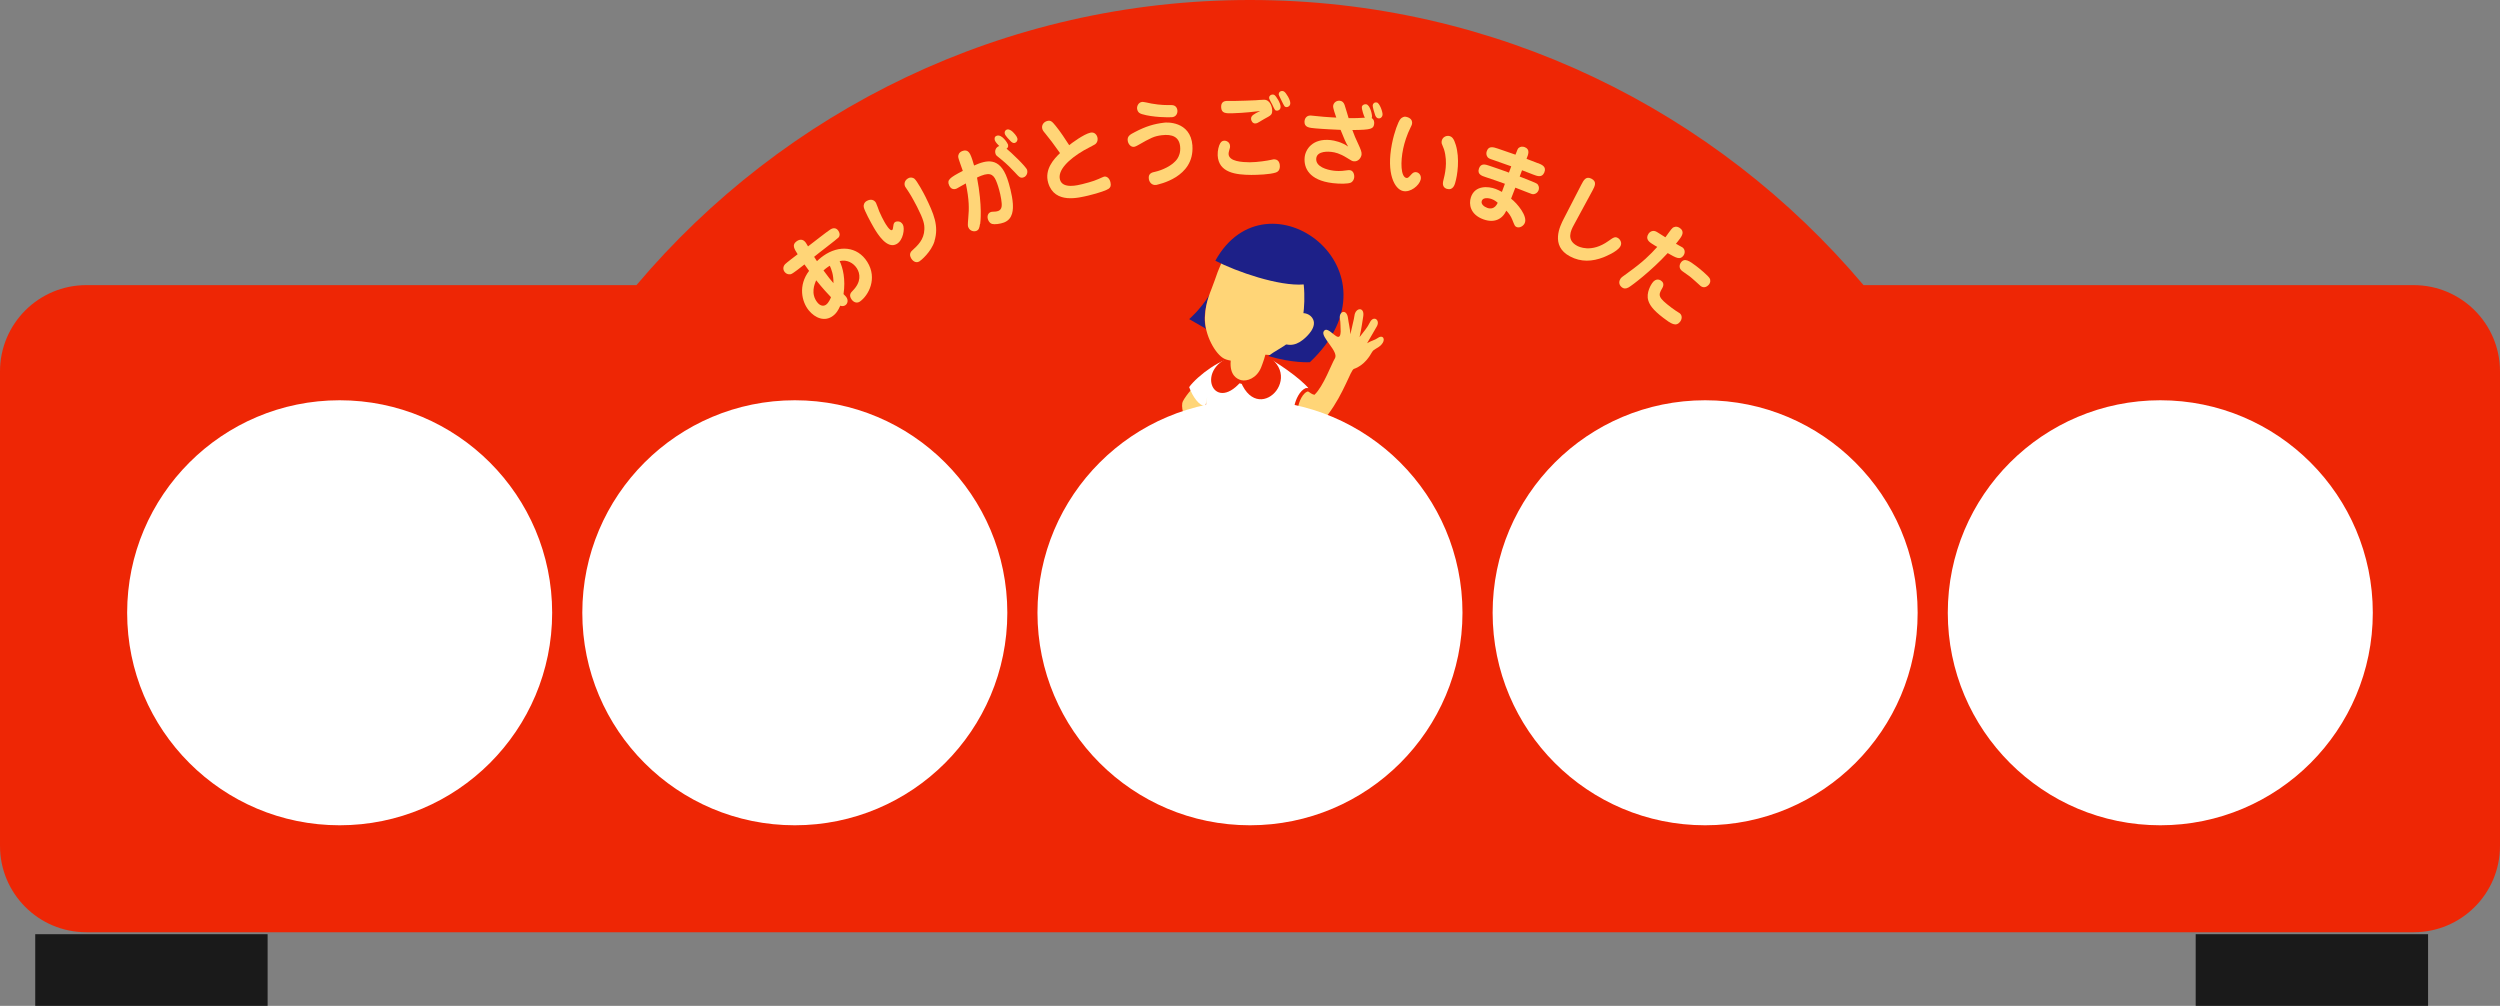
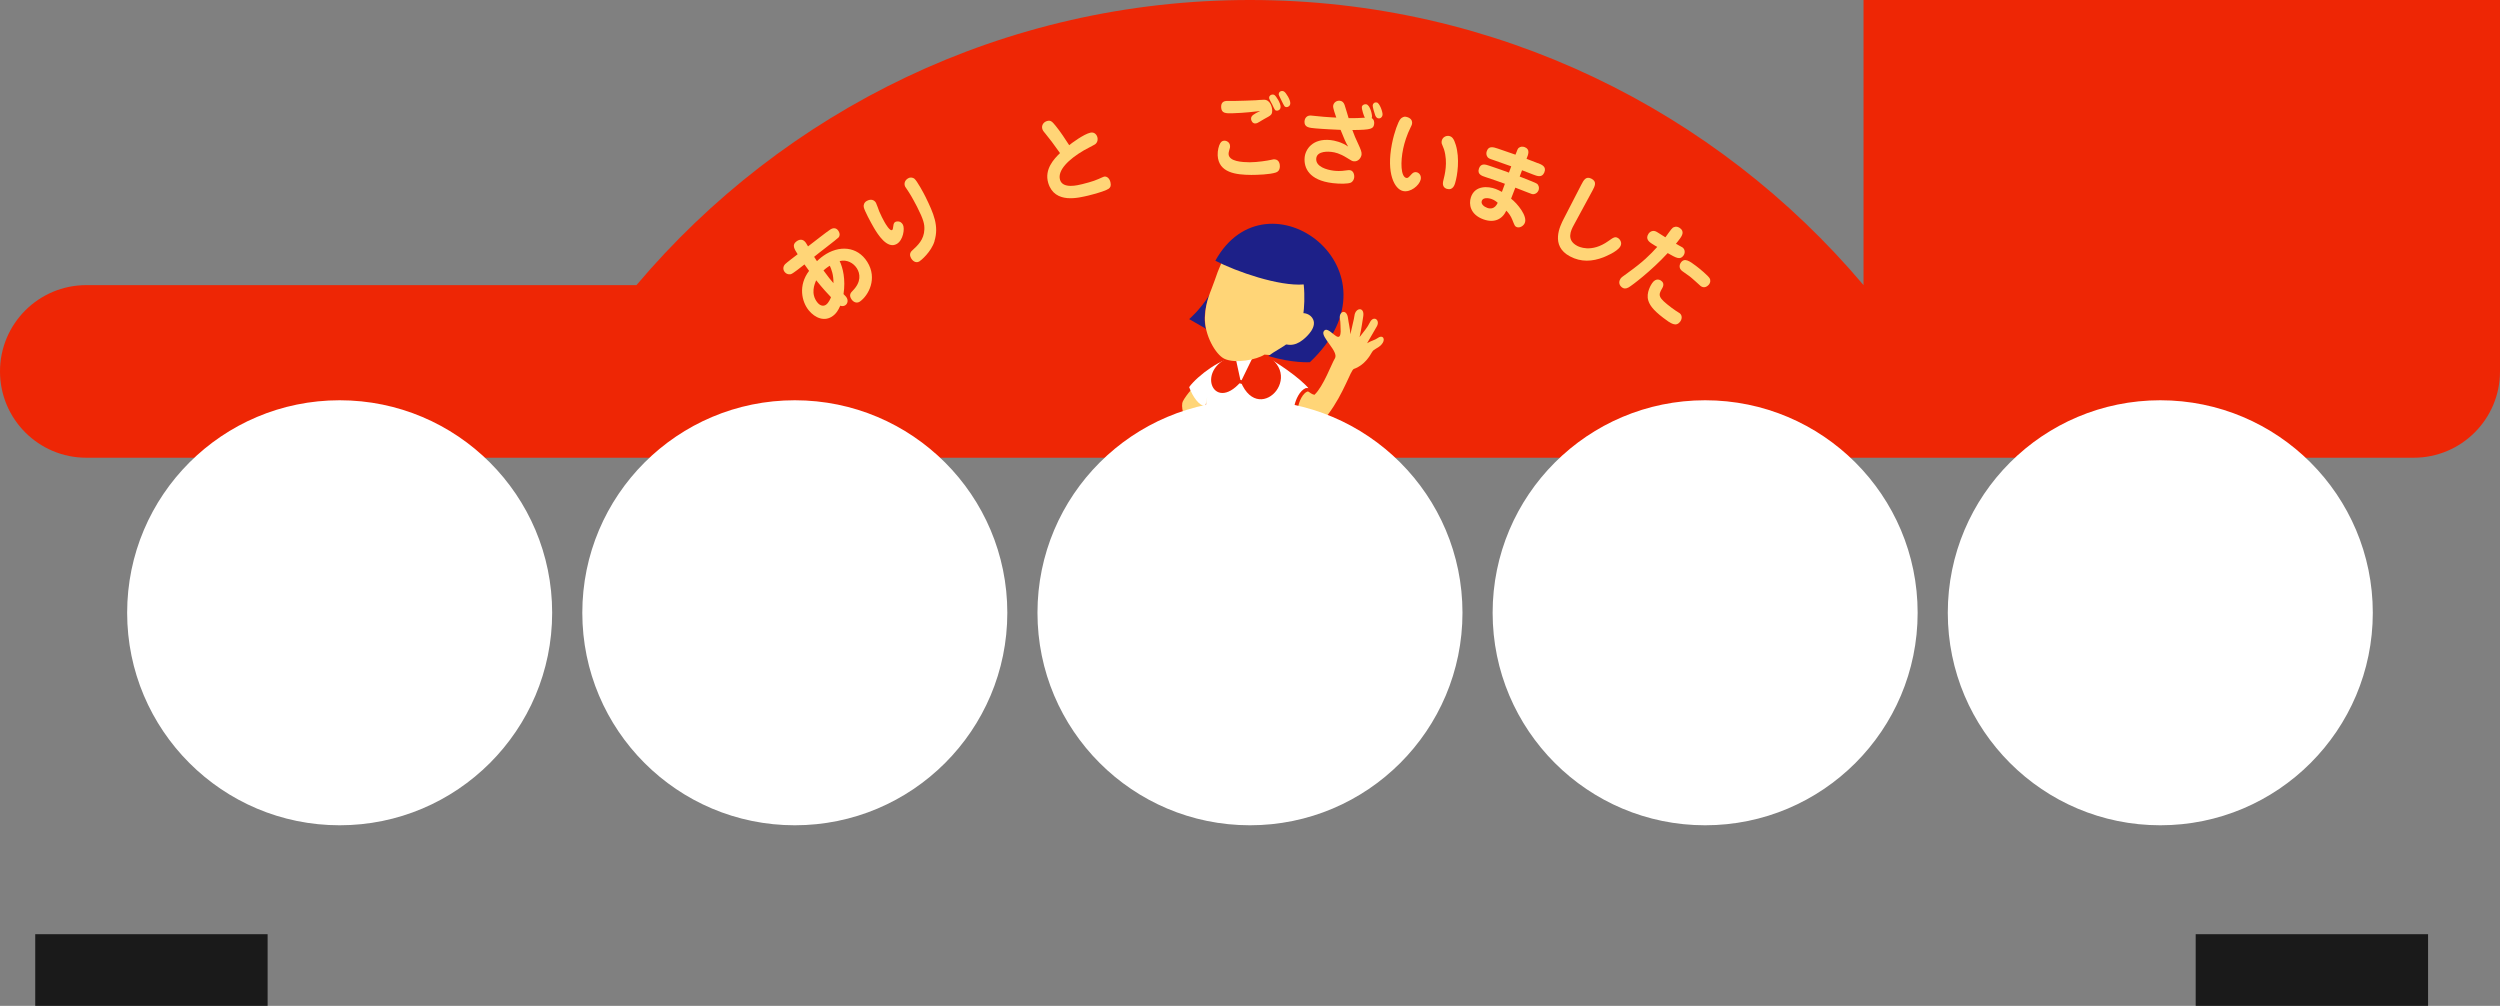
<svg xmlns="http://www.w3.org/2000/svg" id="_レイヤー_2" data-name="レイヤー 2" viewBox="0 0 476.81 191.84">
  <rect x="0" y="0" width="476.81" height="191.84" fill="#808080" stroke="none" />
  <defs>
    <style>
      .cls-1 {
        fill: #ee2605;
      }

      .cls-2 {
        fill: #fff;
      }

      .cls-3 {
        fill: #ffd577;
      }

      .cls-4 {
        fill: #1d2088;
      }

      .cls-5 {
        opacity: .8;
      }
    </style>
  </defs>
  <g id="_レイヤー_1-2" data-name="レイヤー 1">
    <g>
      <rect class="cls-5" x="418.77" y="178.18" width="44.32" height="13.66" />
      <rect class="cls-5" x="6.72" y="178.18" width="44.32" height="13.66" />
      <g>
-         <path class="cls-1" d="m355.42,54.38C327.34,21.13,285.34,0,238.4,0s-88.93,21.13-117.01,54.38H16.46c-9.09,0-16.46,7.37-16.46,16.46v90.5c0,9.09,7.37,16.46,16.46,16.46h443.89c9.09,0,16.46-7.37,16.46-16.46v-90.5c0-9.09-7.37-16.46-16.46-16.46h-104.93Z" />
+         <path class="cls-1" d="m355.42,54.38C327.34,21.13,285.34,0,238.4,0s-88.93,21.13-117.01,54.38H16.46c-9.09,0-16.46,7.37-16.46,16.46c0,9.09,7.37,16.46,16.46,16.46h443.89c9.09,0,16.46-7.37,16.46-16.46v-90.5c0-9.09-7.37-16.46-16.46-16.46h-104.93Z" />
        <g>
          <path class="cls-3" d="m157.02,48.8c2.95-2.09,6.5-1.87,8.39,1.15,1.98,3.15.26,6.38-1.4,7.56-.54.37-1.17.19-1.58-.38-.6-.85-.16-1.32.21-1.69,1.65-1.67,1.44-3.26.77-4.29-.62-.95-1.84-1.71-3.27-1.36.62,1.3,1.16,3.49.74,6.3.42.43.47.48.54.59.39.54.27,1.2-.17,1.52-.23.17-.63.26-.99.1-.41.93-.79,1.49-1.36,1.92-1.59,1.22-3.46.45-4.67-1.05-1.34-1.66-2.02-4.75.08-7.51-.72-.99-.79-1.12-.88-1.23-.5.39-2.18,1.75-2.59,1.86-.13.03-.74.14-1.19-.42-.33-.42-.36-1.03.1-1.5.17-.19,1.95-1.57,2.38-1.88-.65-1.02-1.13-1.79-.24-2.44.51-.38,1.21-.58,1.79.23.03.04.38.64.43.71.67-.5,3.6-2.81,4.25-3.22.47-.31,1.11-.41,1.54.26.42.65.17,1.09.06,1.23-.34.37-4.23,3.31-4.69,3.72.23.35.37.57.54.83.22-.2.56-.56,1.22-1.02Zm-1.15,8.86c.69.88,1.39.68,1.71.43.47-.36.8-1.1.91-1.41-.52-.53-1.52-1.6-2.82-3.22-.33.73-1.09,2.55.2,4.2Zm3.09-3.64c.03-1.66-.41-2.69-.69-3.33-.12.06-.26.14-.52.33-.08.06-.39.28-.69.56.89,1.22,1.44,1.91,1.91,2.44Z" />
          <path class="cls-3" d="m172.2,42.84c.4.74.07,2.98-1.17,3.69-1.82,1.05-3.6-1.81-4.33-3.04-.59-1.01-1.85-3.34-1.96-3.99-.08-.37.06-.87.53-1.15.86-.5,1.5-.19,1.8.34.13.24.53,1.38.62,1.62.32.75.71,1.52.99,2.01.23.41,1.04,1.79,1.45,1.56.16-.09.17-.2.26-.85.02-.18.07-.53.33-.68.06-.03.18-.1.34-.11.64-.07.97.29,1.14.61Zm6.04,3.15c-.63,2.07-2.62,3.72-2.91,3.88-.74.41-1.33-.21-1.56-.61-.28-.5-.3-1.03.18-1.46,1.06-.98,2.29-2.06,2.35-4.07.03-.99-.13-1.8-1.41-4.32-.19-.37-1.07-2.04-1.55-2.75-.13-.18-.62-.9-.69-1.04-.31-.61-.07-1.3.63-1.65.44-.22.89-.06,1.1.1.49.36,1.82,2.82,2.14,3.48,1.57,3.21,2.59,5.56,1.7,8.45Z" />
-           <path class="cls-3" d="m186.91,42.72c-.11.71-.2,1.1-.67,1.31-.43.19-1.22.08-1.54-.64-.13-.3-.15-.33-.02-1.94.15-1.63.19-3.3-.48-6.47-.29.14-1.48.86-1.73.98-.63.27-1.15.06-1.45-.62-.44-1,.04-1.42,2.61-2.75-.13-.44-.87-2.31-.88-2.71,0-.23.06-.78.77-1.07,1.12-.45,1.5.53,1.72,1.08.17.44.19.53.54,1.68,2.32-1.04,4.86-1.73,6.34,2.51.33.93.94,3.1,1.05,4.73.06,1.03.1,2.94-1.67,3.62-.75.29-1.83.41-2.29.28-.36-.1-.62-.45-.74-.75-.28-.68-.05-1.3.45-1.5.16-.07.29-.08.45-.08.5-.02.72-.03.99-.13.86-.33.74-1.21.59-2.27-.21-1.29-.55-2.39-.8-3.07-.54-1.47-1.1-2.14-3-1.4-.39.15-.63.27-.81.36,1.06,5.53.64,8.55.6,8.86Zm8.98-10.3c.17.51-.09,1.22-.68,1.41-.6.2-.82-.05-1.68-.99-.55-.58-1.45-1.54-2.66-2.51-.8-.63-.9-.69-.99-.97-.23-.64.08-1.31.7-1.51-.28-.28-.72-.74-.83-1.06-.1-.27-.13-.74.35-.9,1.01-.35,2.06,1.43,2.13,1.63.03.1.19.56-.26.83.79.64,3.74,3.43,3.93,4.07Zm-1.87-6.09c.13.41-.09.8-.44.92-.37.12-.67-.16-.89-.39-.13-.13-.9-.9-1.04-1.31-.11-.32,0-.71.4-.84.74-.24,1.66,1.03,1.8,1.27.07.09.12.21.16.34Z" />
          <path class="cls-3" d="m199.2,25.28c-.19-.23-.34-.45-.41-.71-.18-.64.21-1.29.91-1.49.72-.2.99.14,1.64.92.95,1.17,1.76,2.43,2.58,3.69.31-.27,2.77-2.12,4.06-2.39.77-.17,1.23.44,1.33.93.03.12.16.77-.38,1.24-.2.17-1.84.98-2.18,1.19-2.95,1.72-5.09,3.83-4.58,5.62.51,1.81,3.44,1.03,4.21.85.35-.09,2.11-.51,3.16-1,.19-.08.91-.42,1.02-.44.56-.12,1.09.36,1.24,1.12.14.65-.02.94-.35,1.19-.37.26-1.68.77-3.92,1.31-1.71.38-6.35,1.68-7.6-2.39-.8-2.64,1.12-4.63,2.24-5.72-1.47-2.08-1.79-2.46-2.96-3.93Z" />
-           <path class="cls-3" d="m227.42,27.79c.42,6.11-6.55,7.37-6.89,7.48-.85.12-1.33-.52-1.42-1.14-.16-1.07.64-1.26,1.21-1.37,1.19-.26,3.35-1.13,4.25-2.52.26-.41.62-1.15.51-2.28-.17-1.83-1.47-2.42-3.51-2.17-1.45.18-2.08.5-4.51,1.89-.05.03-.47.27-.74.32-.6.1-1.12-.47-1.23-1.11-.15-.91.43-1.23,1.35-1.7,2.07-1.09,3.68-1.57,5.57-1.79.26-.06,5.06-.44,5.42,4.39Zm-9.61-8.36c.24-.03,1.51.26,1.8.32,1.81.32,2.85.29,3.81.29,1.05-.01,1.13.92,1.14,1.03.05.52-.22,1.2-1.01,1.28-.7.06-3.71.03-5.7-.57-.31-.09-.86-.24-.98-1.04-.06-.45.22-1.2.94-1.3Z" />
          <path class="cls-3" d="m234.6,27.88c0,.23,0,.31-.14.71-.12.36-.14.65-.14.78.05,1.43,2.59,1.57,4.04,1.58,1.47,0,3.44-.32,4.04-.46.48-.11.56-.11.67-.1.94.03,1.05,1,1.03,1.37-.03.7-.36,1.01-.76,1.14-1.13.38-3.48.46-4.71.46-2.89-.02-6.22-.4-6.39-3.72-.04-.95.22-1.87.48-2.31.26-.41.48-.49.87-.5.15,0,.99.17,1.01,1.05Zm.49-6.28c-1.27.03-2.15.06-2.19-1.18-.01-.4.08-1.14,1.05-1.17.31-.01,1.28,0,1.54,0,1.31-.02,2.71-.07,4.01-.13.26-.02,1.38-.11,1.61-.1,1.23.03,1.54,1.55,1.53,2.09-.02.79-.23.89-1.48,1.56-.2.12-1.07.63-1.26.74-.08.05-.3.14-.51.14-.45,0-.78-.46-.78-.92,0-.56.48-.86,1.74-1.46-.68.09-3.11.38-5.24.43Zm9.15-1.2c-.02.54-.45.72-.7.71-.36-.01-.4-.12-.89-1.17-.09-.17-.5-.9-.55-1.06-.01-.06-.05-.14-.05-.24.01-.41.38-.62.69-.61.07,0,.19,0,.31.08.32.17,1.23,1.61,1.19,2.28Zm1.85-.69c-.03.57-.51.73-.73.72-.36-.02-.41-.15-.93-1.21-.49-1.01-.56-1.12-.55-1.28.01-.33.3-.6.66-.59.12,0,.26.05.36.11.39.23,1.23,1.61,1.19,2.26Z" />
          <path class="cls-3" d="m259.72,20.45c.06-.43.49-.62.85-.56.75.12,1.17,2.03,1.1,2.45-.01.07-.04.12-.06.17.5.3.52.85.47,1.17-.15.86-.43,1.1-4.15,1.12.31.9.68,1.74,1.08,2.58.51,1.11.74,1.65.67,2.14-.08.52-.59,1.38-1.55,1.24-.26-.04-.35-.11-1.27-.67-1.35-.84-2.24-1.04-2.95-1.12-.3-.04-2.73-.29-2.87,1.25-.15,1.58,2.02,2.17,3.29,2.33.46.06,1.34.13,2.42-.05.45-.06.57-.06.73-.04.64.09.88.86.79,1.45-.04.27-.21.73-.67.94-.52.21-1.98.25-3.41.08-4.58-.54-5.51-2.95-5.37-4.83.12-1.61,1.52-3.75,4.96-3.38.71.08,2.14.38,3.35,1.24-.42-.66-.79-1.53-1.45-3.19-.93-.05-3.08-.13-4.76-.28-1.23-.11-2.21-.18-2.12-1.39.03-.41.34-1.13,1.23-1.06.07,0,2.29.22,2.46.24.75.07,2.06.13,2.37.15-.19-.55-.64-1.81-.6-2.22.06-.59.6-1.07,1.29-.99.46.05.72.33.89.78.14.38.65,2.17.77,2.53,1.09.02,2.03,0,3.1-.08-.18-.26-.62-1.64-.57-2.02Zm3.96,1.51c-.06.34-.35.69-.81.61-.4-.07-.54-.47-.6-.63-.15-.45-.51-1.54-.45-1.9.03-.18.2-.59.78-.49.52.08,1.18,1.89,1.08,2.42Z" />
          <path class="cls-3" d="m269.29,23.7c-.03.12-.07.24-.22.52-.77,1.54-1.21,3.02-1.44,4.09-.56,2.61-.47,5.39.59,5.63.29.07.47-.15.95-.67.16-.18.49-.55,1.05-.41.44.11.93.62.73,1.42-.29,1.12-1.95,2.48-3.37,2.15-1.6-.37-3.21-3.31-2.11-8.96.47-2.4,1.22-4.24,1.56-4.68.36-.5.87-.57,1.07-.53.3.06,1.44.31,1.19,1.44Zm6.71,12.34c-.79-.23-.93-.85-.71-1.67.24-.96.89-3.35.12-5.88-.05-.19-.4-.95-.44-1.11-.05-.22-.03-.42.02-.59.19-.7.91-.98,1.46-.84.49.14.83.46,1.21,1.71.77,2.57.33,5.73-.14,7.28-.08.28-.43,1.41-1.51,1.09Z" />
          <path class="cls-3" d="m293.28,31.09c.84.33,1.72.71,1.25,1.82-.46,1.06-1.4.65-2.12.38-.7-.28-1.41-.55-2.12-.82-.15.4-.3.8-.45,1.2.79.31,1.58.62,2.37.94.66.28.97.39,1.12.63.27.43.2.83.09,1.1-.19.45-.58.63-.84.68-.28.08-.55-.06-1.23-.32-.78-.31-1.56-.62-2.34-.91-.27.7-.54,1.4-.81,2.1,1.18.9,3.19,3.34,2.61,4.65-.24.56-.98,1.01-1.56.76-.35-.15-.37-.29-.83-1.42-.23-.6-.68-1.27-1.13-1.7-.79,1.69-2.36,2.39-4.38,1.65-2.5-.91-2.81-2.87-2.37-4.21.76-2.3,3.28-2.12,4.7-1.59.43.16.78.34,1.21.57.19-.52.38-1.04.57-1.55-1.21-.44-2.42-.86-3.64-1.26-.78-.25-1.67-.55-1.31-1.64.36-1.08,1.25-.8,2.04-.52,1.23.41,2.46.84,3.68,1.29.15-.4.29-.8.44-1.2-1.11-.41-2.23-.8-3.34-1.18-.88-.29-1.1-.36-1.3-.79-.12-.27-.14-.58-.03-.9.36-1.09,1.27-.79,2.09-.52,1.13.38,2.26.77,3.39,1.17.39-1.03.43-1.15.65-1.32.31-.23.72-.27,1.11-.12,1.08.42.69,1.39.35,2.23.71.27,1.43.55,2.14.83Zm-8.79,6.87s-1.55-.56-1.88.36c-.21.59.43,1.11,1.05,1.33.51.18,1.41.29,1.99-.97-.29-.26-.62-.52-1.17-.72Z" />
          <path class="cls-3" d="m300.16,42.93c-.58,1.06-1.44,2.85.63,3.95.27.14,2.67,1.44,5.97-.91.96-.69,1.28-.9,1.83-.57.37.22.87.9.43,1.62-.66,1.07-2.96,1.94-3.2,2.05-2.12.82-4.27.96-6.38-.17-3.83-2.01-1.88-5.86-1.2-7.17,1.11-2.17,2.23-4.34,3.35-6.5.45-.86.87-1.68,1.92-1.16,1.13.57.66,1.45.21,2.29-1.19,2.19-2.37,4.38-3.56,6.57Z" />
          <path class="cls-3" d="m319.04,43.44c.17-.12.68-.41,1.35.05.96.66.35,1.54.08,1.93-.25.36-.55.73-.83,1.07.2.12,1.08.58,1.24.69.52.37.55,1.08.2,1.56-.66.91-1.42.43-3.01-.47-3.14,3.41-6.84,6.21-7.48,6.56-.57.31-.93.19-1.17.03-.43-.28-.86-.9-.36-1.69.15-.23.29-.35,1.46-1.18,2.89-2.08,4.12-3.32,5.56-4.9-.33-.18-.68-.38-.98-.58-.47-.31-1.36-.88-.71-1.9.27-.43.9-.83,1.65-.35.62.4.99.63,1.59,1,.24-.3,1.14-1.64,1.41-1.83Zm-2.04,11.57c-.77,1.32-.81,1.7,1.79,3.67.71.54,1.03.71,1.41.96.05.04.11.07.17.11.48.38.48,1.09.05,1.63-.78.97-1.69.39-3.18-.75-2.12-1.61-2.62-2.55-2.86-3.28-.51-1.54.61-3.19.73-3.36.77-1.11,1.61-.52,1.65-.49.29.2.78.61.24,1.52Zm7.32-.49c-.13-.11-1.71-1.56-2.06-1.81-.22-.17-1.21-.86-1.42-1.01-.65-.48-.58-1.16-.26-1.62.7-.98,1.66-.29,2.87.62.51.37,2.48,1.97,2.67,2.47.09.2.19.78-.32,1.24-.21.2-.79.66-1.49.11Z" />
        </g>
        <g>
          <g>
            <path class="cls-3" d="m228.63,77.96s.5,2.8.95,4.01c.31.83.45,2.63-.64,3.36-1.42.96-3.21,1.18-3.6.67-.39-.51-1.38-1.74-1.15-2.29.46-1.07,1.14-1.7,1.6-1.51.72.29.49.79.06,1.49.41-.8.48-.91,1.05-1.43-1.17-2.77-1.75-4.8-1.29-5.73.54-1.1,2.45-3.43,3.97-4.25.63-.34,2.03,2.56,1.52,3.44-.51.88-1.96,2.19-2.39,2.8" />
            <path class="cls-2" d="m241.08,67.88c1.71.66,7.1,4.33,8.63,6.35-2.08.12-3.08,4.43-2.47,5.58-.91-.37-1.84-.78-2.89-1.39l.69.4c-.92,1.42-1.4,3.41-.5,7.04l-14.53-.49c-.35-3.82-.22-7.26.24-9.71l-.16.83-.23.98c-1.15-.08-2.37-1.75-3.06-3.64,1.56-2.15,6.44-5.83,8.92-5.54" />
            <path class="cls-3" d="m235.27,77.63c0,.61.46,1.12,1.04,1.13.58,0,1.07-.48,1.07-1.1,0-.61-.46-1.12-1.04-1.13-.58,0-1.07.48-1.07,1.1" />
            <path class="cls-3" d="m234.56,82.29c0,.61.46,1.12,1.04,1.13.58,0,1.07-.48,1.07-1.1,0-.61-.46-1.12-1.04-1.13-.58,0-1.07.48-1.07,1.1" />
            <path class="cls-1" d="m236.65,72.83c3.67,8.89,13.48-2.5,2.88-5.91" />
            <path class="cls-1" d="m236.65,72.83c-5.37,6.2-8.96-2.94-1.1-5.06" />
-             <path class="cls-3" d="m234.17,66.63c.14.96.27,1.42.2,2.22-.2,2.61,1.03,3.67,2.27,3.98,1.24.31,3.29-.4,4.18-2.67.38-.96.85-2.31,1.01-3.36" />
            <path class="cls-1" d="m237.23,73.23c-.24,0-.46-.03-.66-.08-.84-.21-2.77-1.06-2.51-4.33.04-.58-.02-.96-.11-1.54-.03-.18-.06-.38-.09-.61-.03-.18.1-.34.28-.37.18-.03.34.1.37.28.03.22.06.42.09.59.1.61.17,1.04.12,1.7-.21,2.67,1.18,3.43,2.02,3.64,1.04.26,2.96-.34,3.8-2.47.3-.76.82-2.19.99-3.29.03-.18.2-.3.37-.27.18.03.3.2.27.37-.18,1.17-.72,2.65-1.03,3.43-.84,2.13-2.59,2.94-3.9,2.94Z" />
            <path class="cls-4" d="m230.79,56.08c-1.97,3.12-3.99,4.78-3.99,4.78l3.25,1.87c-.53-1.31-.38-4.14.73-6.64" />
            <path class="cls-3" d="m241.17,67.63c-1.44.95-5.5,1.79-7.64.8-1.66-.77-3.86-4.54-3.72-7.95.13-3.2,1.14-4.85,1.9-7.11,1.35-4.03,2.95-7.19,6.87-8.84,9.13-3.85,18.11,5.54,14.03,14.56-4.39,9.7-7.55,6.53-8.9,8.75" />
            <path class="cls-4" d="m231.8,49.73c4.08,2.11,12.16,4.9,16.85,4.52.23,2.3.1,4.44-.1,5.87,3.19.76.76,4.87-2.86,5.26-1,.86-2.41,1.49-3.8,2.52,4.66,1.41,7.94,1.18,7.94,1.18,18.6-17.6-8.22-37.21-18.04-19.34" />
            <path class="cls-3" d="m247.62,60.32c1.39-.94,4.7.98.62,4.21-.69.54-1.67,1.07-2.81.81" />
            <path class="cls-3" d="m246.05,65.77c-.23,0-.46-.03-.7-.08-.2-.04-.32-.24-.27-.43.04-.2.24-.32.44-.27.81.19,1.65-.06,2.5-.74,1.59-1.26,2.19-2.47,1.62-3.25-.4-.54-1.3-.73-1.81-.38-.17.11-.39.07-.5-.1s-.07-.39.1-.5c.84-.57,2.18-.31,2.81.55,1.23,1.68-1.03,3.67-1.76,4.25-.8.64-1.61.95-2.42.95Z" />
            <path class="cls-3" d="m247.34,79.2c3.63,1.52,4.46,1.82,5.94-.14,3.06-4.07,4.31-8.48,4.94-8.7,2.03-.69,3.07-2.53,3.45-3.19.4-.69,1.01-.62,1.78-1.42.92-.96.35-1.99-.63-1.31-.69.48-1.26.52-2.08,1.02.74-1.29,1.11-1.89,1.86-3.22.69-1.22-.65-2.17-1.34-.73-.48.99-1.03,1.56-1.96,2.79.4-1.74.51-2.88.69-3.87.36-1.99-1.49-1.82-1.67-.18-.07.64-.48,2.08-.77,3.51-.06-1.12-.35-2.23-.44-3-.22-1.99-1.83-1.39-1.55.06.13.65.1,1.79.14,2.44-.12,2.88-2.41-1.56-3.25-.04-.6,1.09,2.97,3.85,2.14,5.15-.59.92-2.17,5.32-3.89,6.93-.4-.05-.94-.44-1.26-.69,0,0-.87-.43-1.79,1.54-.91,1.97-.31,3.05-.31,3.05Z" />
          </g>
          <path class="cls-1" d="m250,74.01c.08.11.1.25.04.37-.06.12-.17.2-.31.21-.69.04-1.2.69-1.51,1.24-.73,1.3-.98,3.21-.66,3.81.07.14.05.3-.05.41-.1.11-.26.15-.41.09l-.39-.95c-.1-1.05.24-2.59.88-3.72.41-.73.91-1.23,1.47-1.46h.94Z" />
        </g>
        <circle class="cls-2" cx="412.02" cy="116.87" r="40.53" />
        <circle class="cls-2" cx="64.78" cy="116.87" r="40.53" />
        <circle class="cls-2" cx="151.59" cy="116.87" r="40.53" />
        <circle class="cls-2" cx="238.4" cy="116.87" r="40.53" />
        <circle class="cls-2" cx="325.21" cy="116.87" r="40.53" />
      </g>
    </g>
  </g>
</svg>